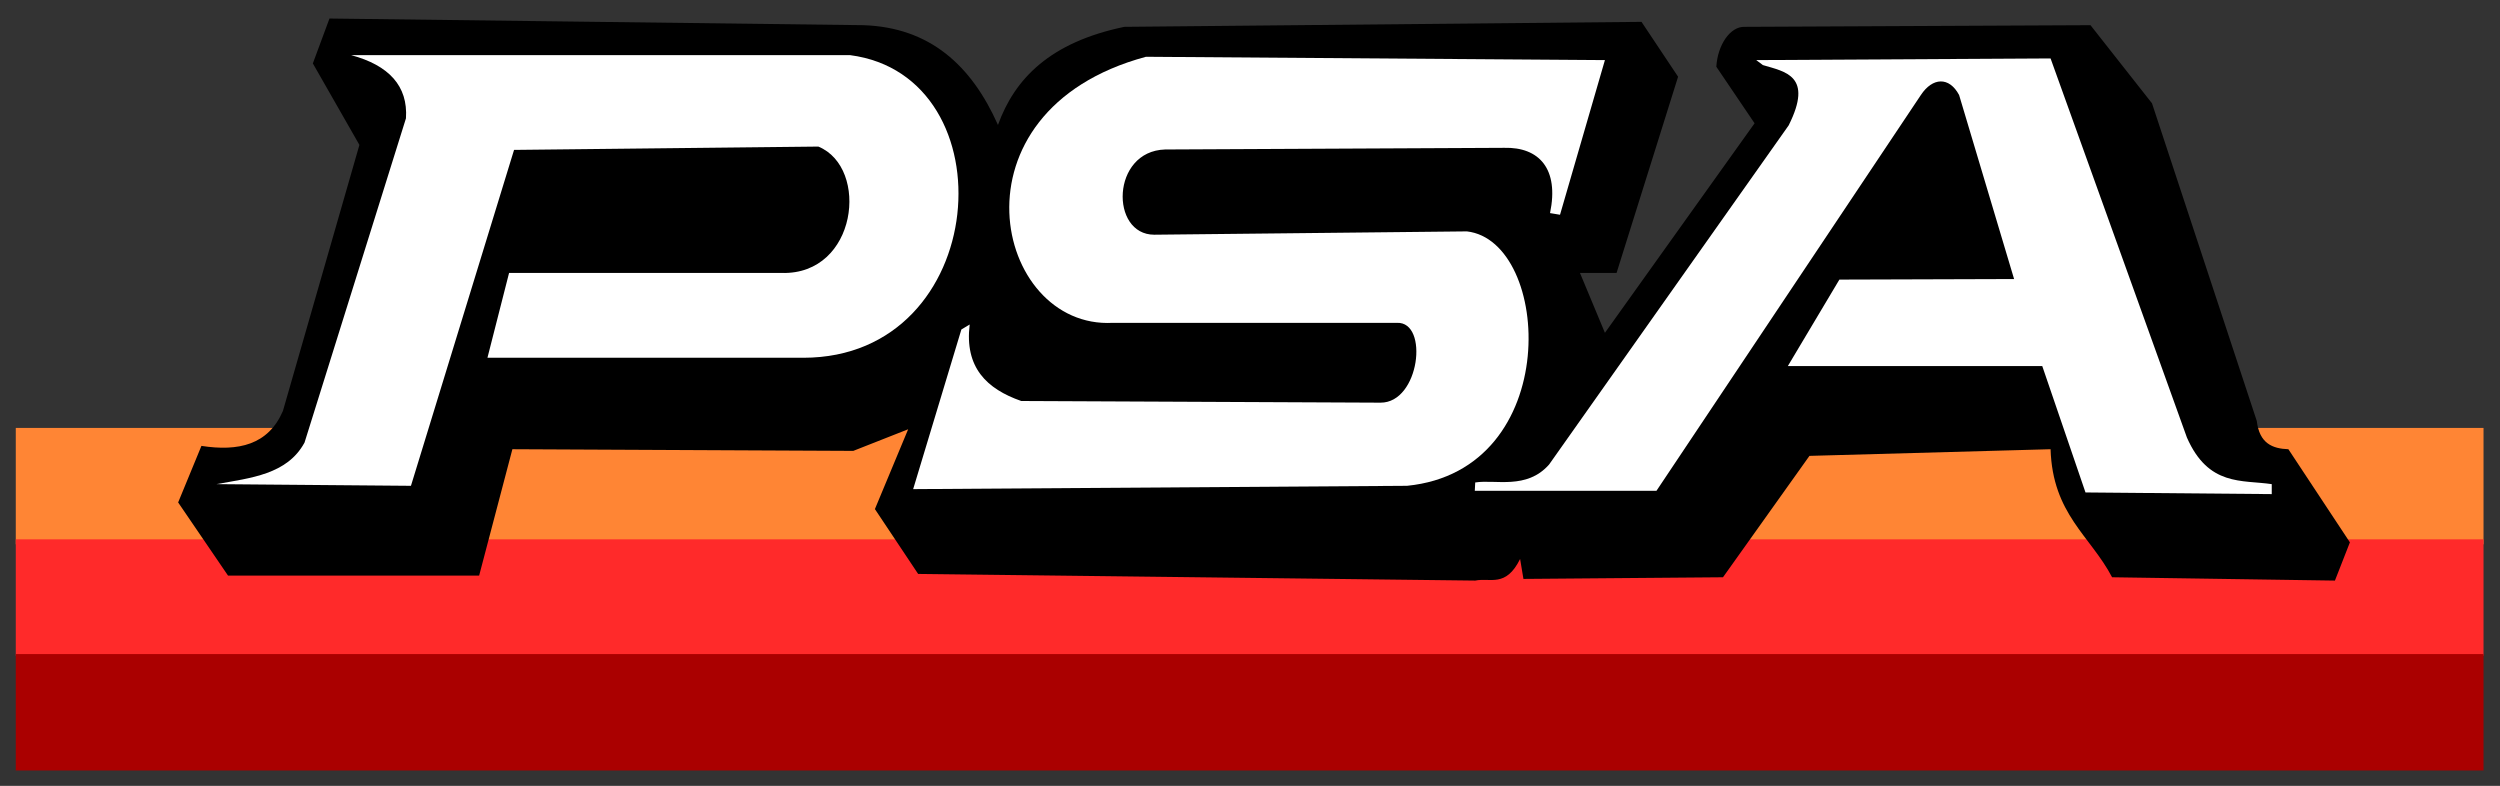
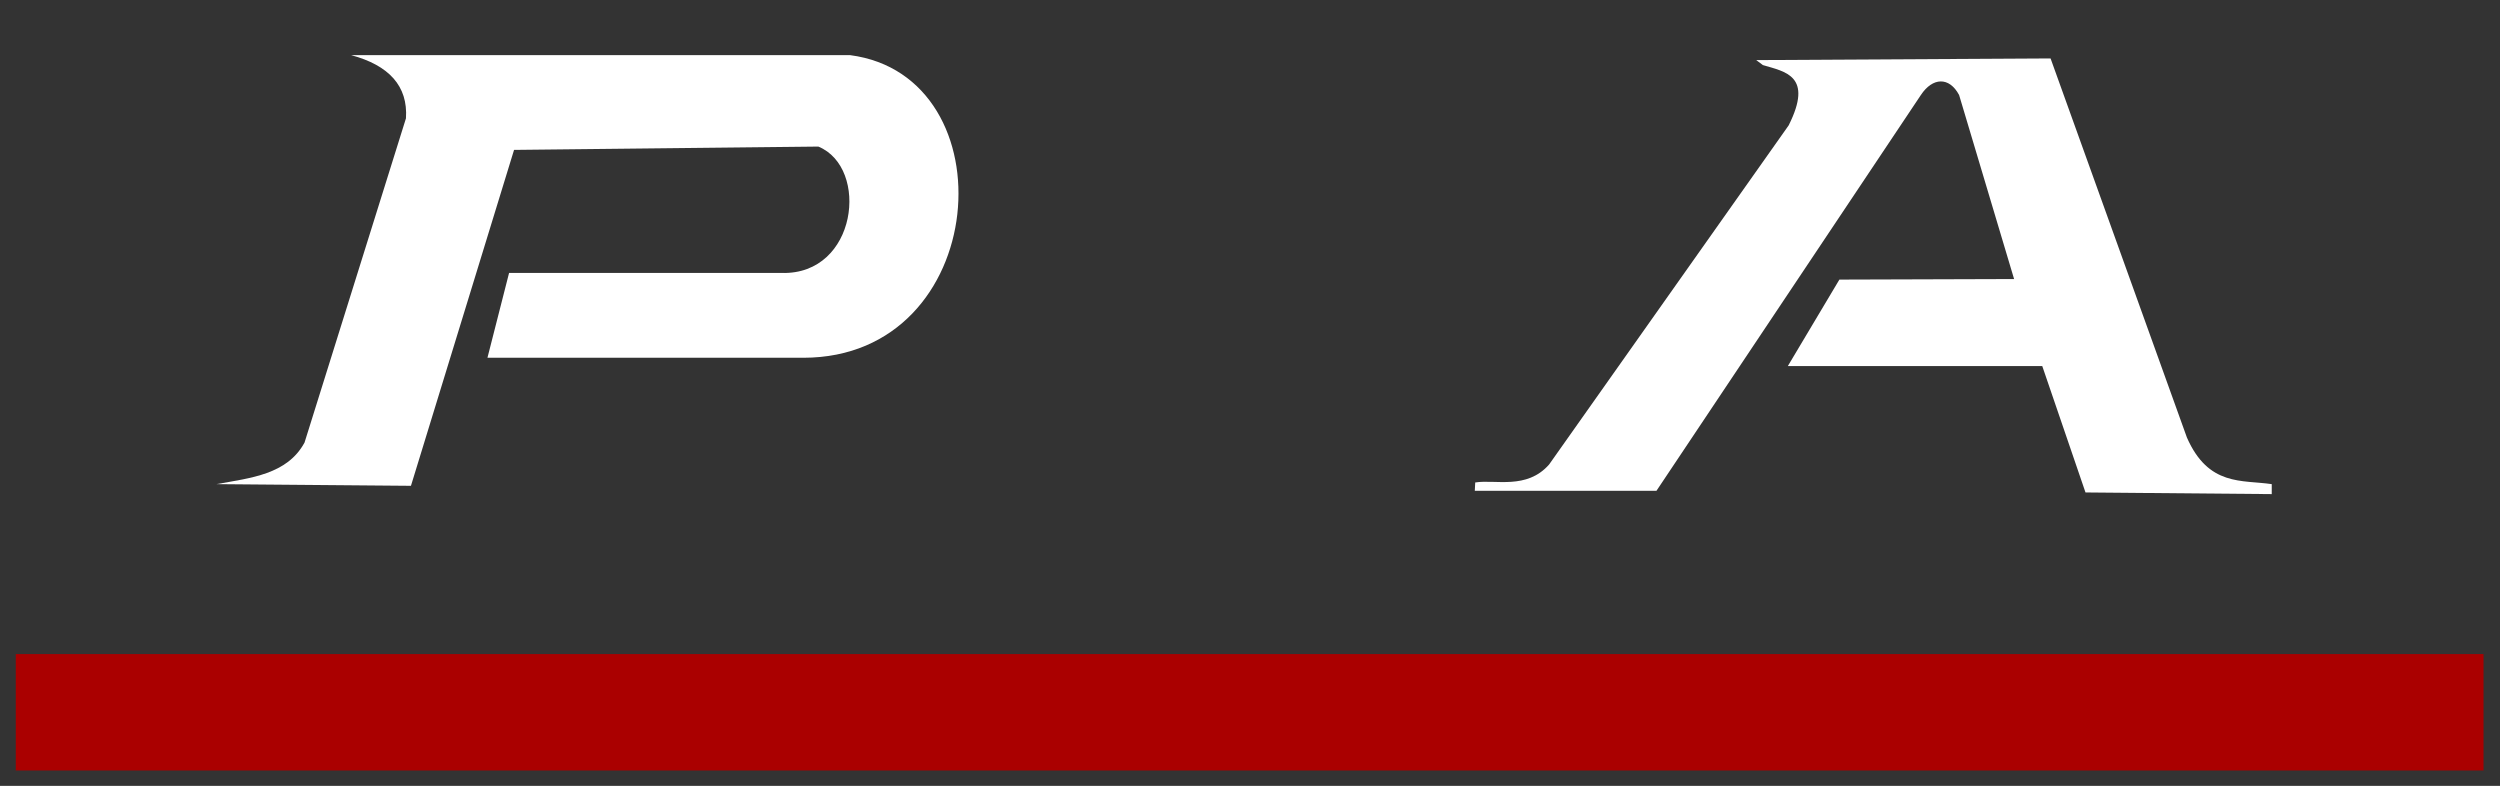
<svg xmlns="http://www.w3.org/2000/svg" width="474" height="149">
  <rect width="100%" height="100%" fill="#333333" stroke="none" />
-   <path style="fill:#ff8534;fill-opacity:1;fill-rule:evenodd;stroke:none" d="M55.802 186.52h467.884v22.07H55.802z" transform="translate(-52.81 -105.386)" />
-   <path style="fill:#ff2a2a;fill-opacity:1;fill-rule:evenodd;stroke:none" d="M55.802 207.644h467.884v22.07H55.802z" transform="translate(-52.81 -105.386)" />
  <path style="fill:#a00;fill-opacity:1;fill-rule:evenodd;stroke:none" d="M55.802 229.399h467.884v22.07H55.802z" transform="translate(-52.81 -105.386)" />
-   <path d="m86.587 200.647 9.458 13.873h47.609l6.305-23.962 64.634.315 10.404-4.099-6.305 15.134 8.197 12.296 105.62 1.261c2.861-.589 5.797 1.386 8.514-4.098l.63 3.783 37.835-.315 16.394-23.016 45.717-1.261c.377 12.305 7.561 16.443 11.665 24.277l42.249.63 2.837-7.251-11.665-17.656c-3.006-.105-5.487-1.085-5.99-5.36l-19.864-60.22-11.665-14.818-65.58.315c-2.748-.096-5.129 3.468-5.36 7.567l7.252 10.72-28.376 39.726-4.73-11.35h6.937l11.666-37.204-6.937-10.405-98.053.946c-14.073 2.924-20.789 9.81-23.962 18.602-5.037-11.326-12.945-18.506-25.538-18.917l-101.207-1.261-3.153 8.512 8.828 15.45-14.503 50.445c-2.786 6.462-8.474 7.7-15.45 6.621z" style="fill:#000;stroke:none" transform="translate(-52.81 -105.386)" />
  <path style="fill:#fff;stroke:none" d="M8.513 87.56c6.535-1.18 13.42-1.834 16.71-7.882l19.232-61.48c.4-6.13-3.238-10.054-10.404-11.981h94.586c30.45 3.962 26.773 57.358-8.828 57.382H59.904l4.1-16.08h51.706c14.32.387 16.66-19.94 6.936-23.962l-57.697.631L45.4 87.876z" transform="translate(32.516 4.233)" />
-   <path style="fill:none;stroke:#000;stroke-width:1px;stroke-linecap:butt;stroke-linejoin:miter;stroke-opacity:1" d="M151.337 58.239z" transform="translate(32.516 4.233)" />
-   <path style="fill:#fff;stroke:none" d="m140.618 88.506 9.143-30.267 1.576-.946c-1.003 8.148 3.237 12.22 9.774 14.503l68.102.316c7.46.056 9.218-15.368 3.153-15.134h-53.914c-22.448 1.212-31.911-40.139 6.306-50.446l87.019.63-8.513 29.322-1.892-.315c1.747-8.399-2.081-12.54-8.67-12.375l-64.319.315c-10.237.316-10.454 16.159-2.049 16.159l59.274-.63c16.09 1.846 18.435 45.276-11.35 48.238z" transform="translate(32.516 4.233)" />
  <path style="fill:#fff;stroke:none" d="m247.105 88.822.08-1.577c3.8-.621 9.753 1.422 14.004-3.4l45.427-64.307c4.715-9.408-.643-10.167-4.887-11.43l-1.261-.945 55.805-.316 25.854 71.886c4.089 9.296 10.446 7.989 16.08 8.828v1.891l-35.313-.315-8.197-23.962h-48.24l9.775-16.395 33.126-.105-10.426-34.891c-1.891-3.534-5.044-3.335-7.251 0l-50.13 75.038z" transform="translate(32.516 4.233)" />
</svg>